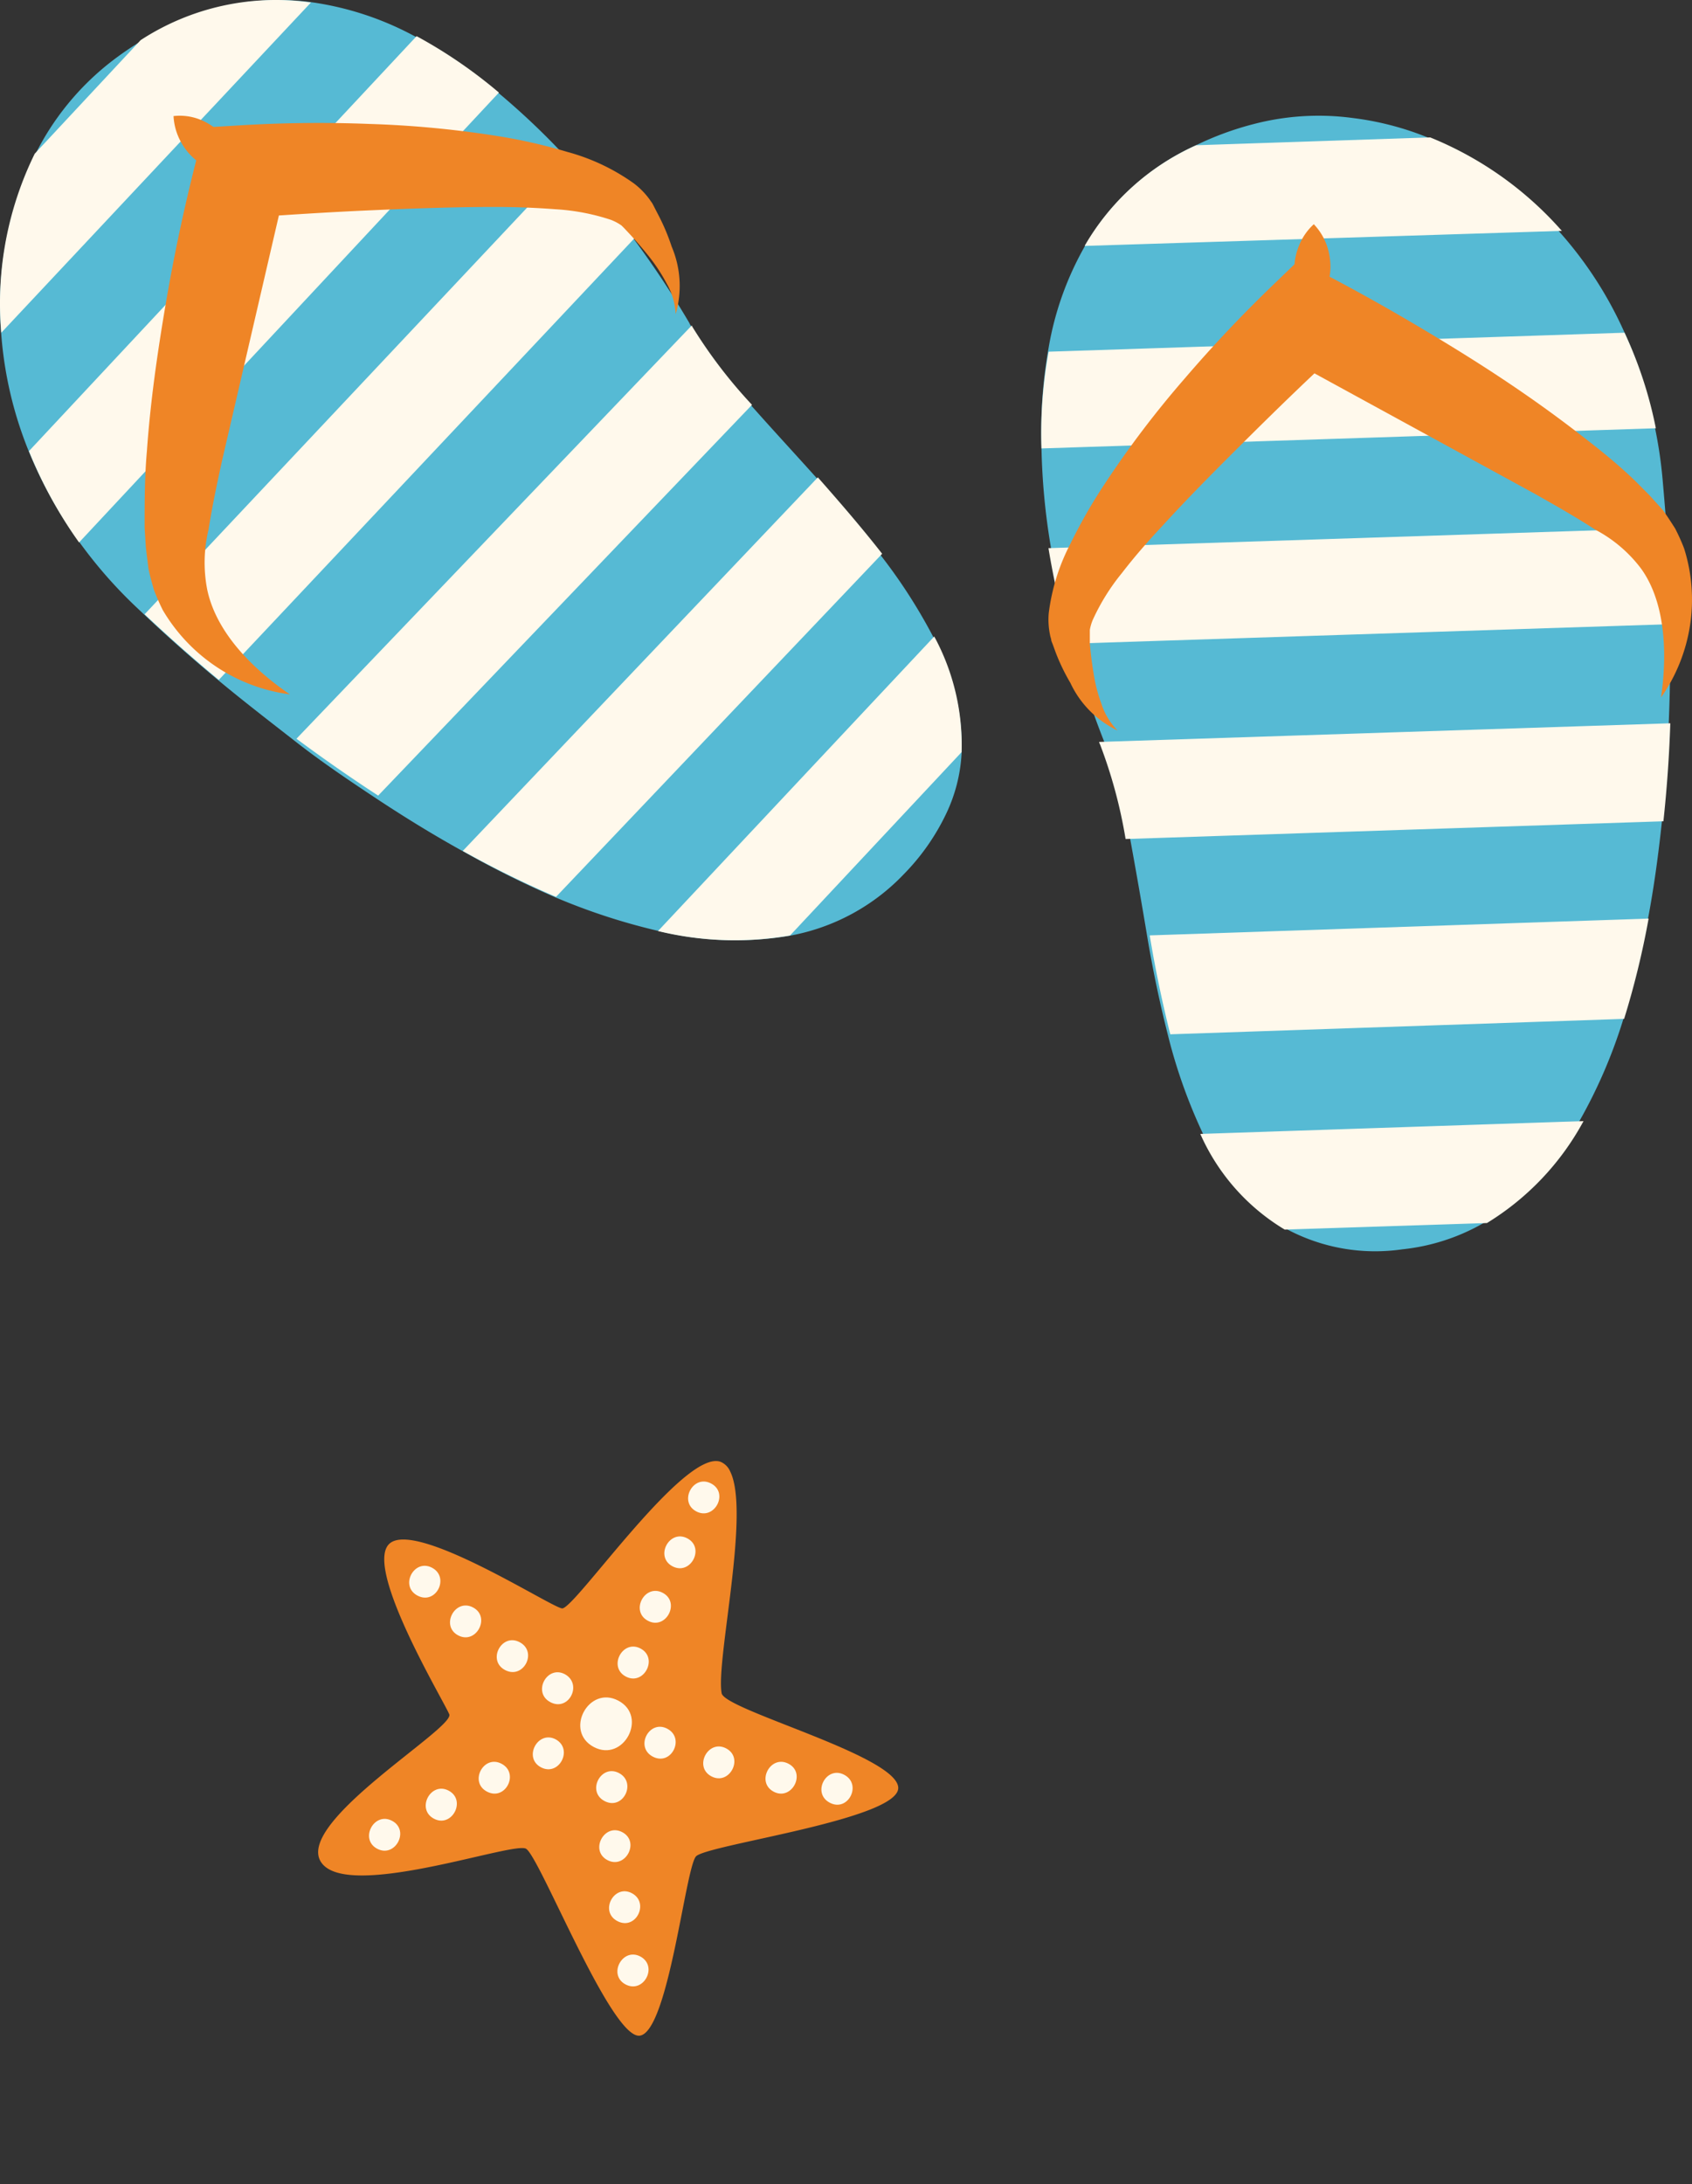
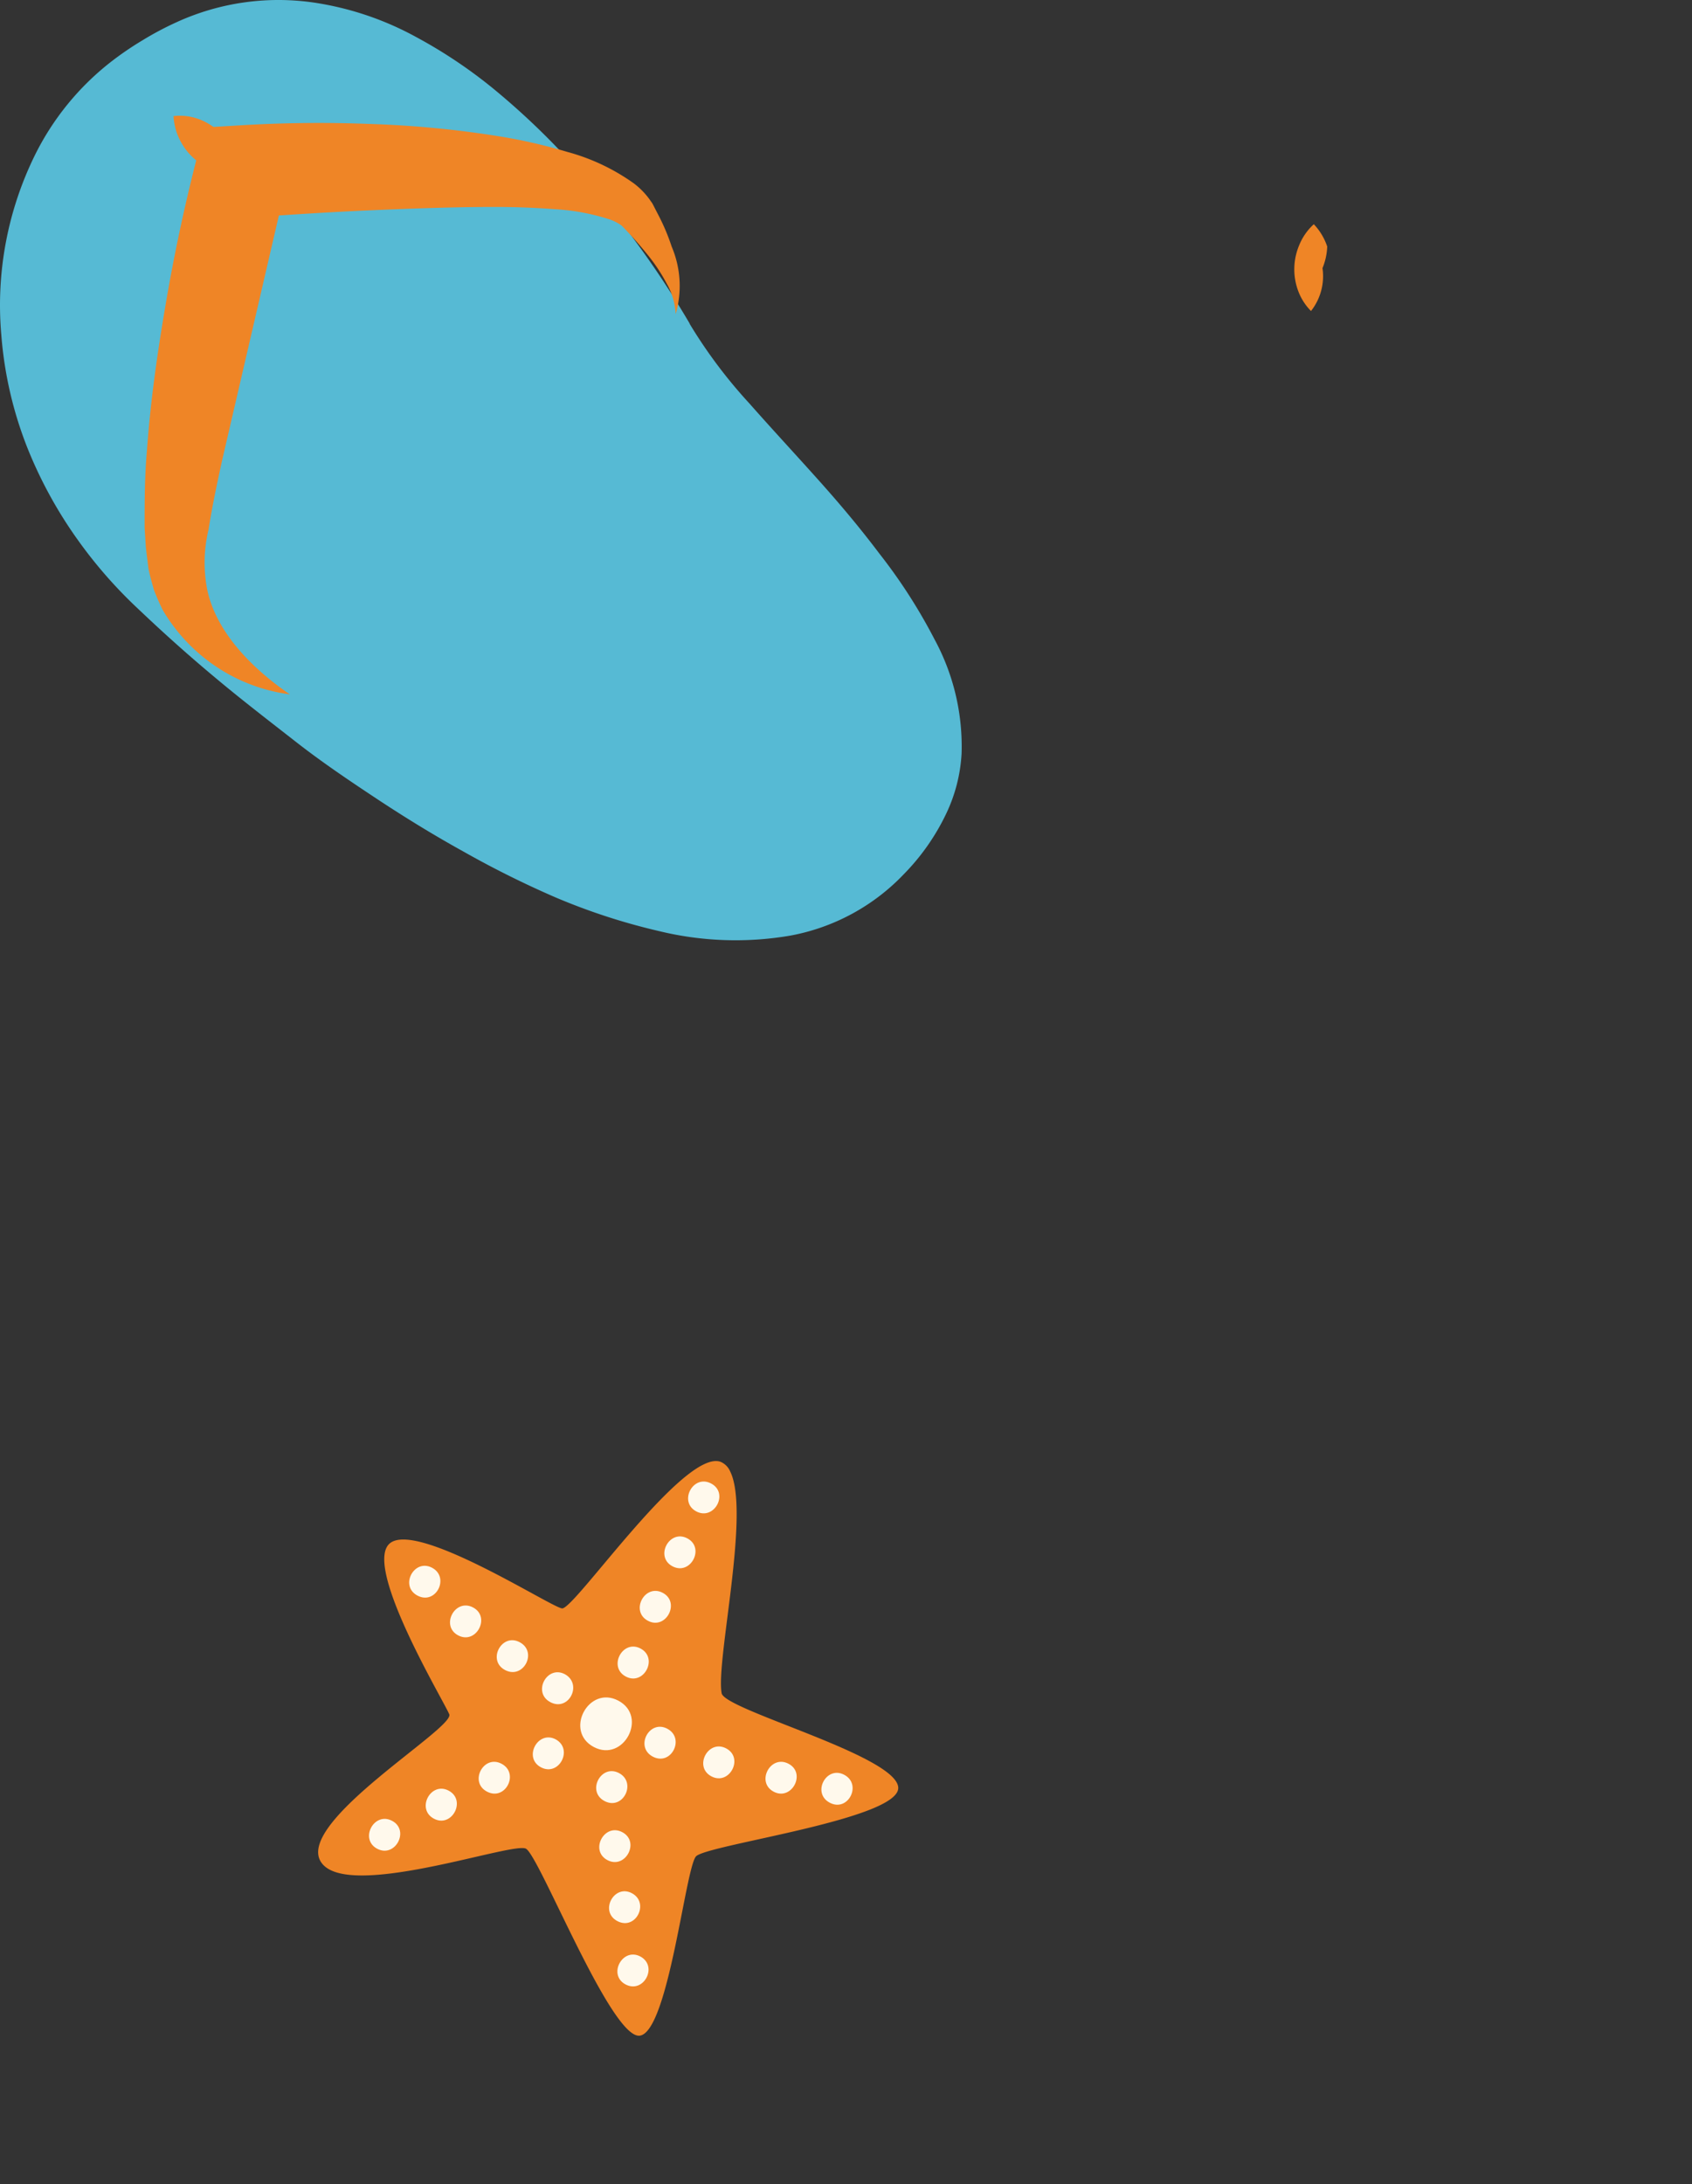
<svg xmlns="http://www.w3.org/2000/svg" width="234" height="302" fill="none">
  <rect width="100%" height="100%" fill="#333333" stroke="none" />
  <path fill="#56BAD4" d="M132.982 104.247a22.086 22.086 0 0 1-2.111 8.22 30.843 30.843 0 0 1-5.868 8.389 28.92 28.92 0 0 1-15.685 8.496 44.775 44.775 0 0 1-18.155-.616 86.774 86.774 0 0 1-14.355-4.673 134.384 134.384 0 0 1-12.792-6.372c-4.032-2.23-8.043-4.693-11.928-7.263-3.884-2.57-7.6-5.076-11.188-7.88-3.589-2.803-7.346-5.692-10.703-8.495-3.736-3.101-7.156-6.16-10.196-9.027l-1.013-.956a63.597 63.597 0 0 1-8.128-9.281 60.505 60.505 0 0 1-6.945-12.552A53.538 53.538 0 0 1 .18 46.287a46.971 46.971 0 0 1 4.665-24.871A37.313 37.313 0 0 1 15.188 8.673a43.985 43.985 0 0 1 4.518-3.101 43.346 43.346 0 0 1 4.77-2.528A33.885 33.885 0 0 1 43.35.347a42.382 42.382 0 0 1 14.25 4.8 67.133 67.133 0 0 1 11.399 7.752 102.185 102.185 0 0 1 9.858 9.451 126.322 126.322 0 0 1 8.74 10.62 130.246 130.246 0 0 1 7.747 11.702c.034.09.076.175.127.255a68.497 68.497 0 0 0 8.169 10.853c2.808 3.186 5.974 6.606 9.162 10.153 3.188 3.546 6.038 6.923 8.824 10.619a74.922 74.922 0 0 1 7.621 11.851 31.032 31.032 0 0 1 3.736 15.844Z" />
-   <path fill="#FFF9EC" d="M43 .349.177 46a46.89 46.89 0 0 1 4.626-24.749l14.65-15.703A34.224 34.224 0 0 1 43 .348ZM69 12.8 10.936 75A61.01 61.01 0 0 1 4 62.372L57.615 5A67.02 67.02 0 0 1 69 12.8ZM88 32.673 30.257 94A216.48 216.48 0 0 1 20 84.928L79.208 22A127.006 127.006 0 0 1 88 32.673ZM104 55.97 52.298 110A223.735 223.735 0 0 1 41 102.135L95.67 45c.033.088.076.172.126.252A67.75 67.75 0 0 0 104 55.97ZM122 76.563 76.894 124A136.41 136.41 0 0 1 64 117.65L113.106 66c3.043 3.45 6.085 6.964 8.894 10.563ZM132.984 103.99l-23.73 25.356A44.853 44.853 0 0 1 91 128.724L129.205 88a31.415 31.415 0 0 1 3.779 15.99Z" />
  <path fill="#EF8526" d="M40.079 96a23.926 23.926 0 0 1-10.125-3.793 24.132 24.132 0 0 1-7.452-7.876c-.453-.91-.86-1.843-1.22-2.795-.273-.974-.567-1.99-.756-2.965l-.358-2.901L20 72.96c0-3.58 0-7.053.315-10.59.484-6.84 1.451-13.574 2.586-20.245a250.367 250.367 0 0 1 4.206-19.843l1.177-4.659 4.625-.275a179.952 179.952 0 0 1 18.187-.212c6.108.189 12.197.776 18.229 1.758a75.431 75.431 0 0 1 9.167 2.118 28.647 28.647 0 0 1 9.166 4.341 10.55 10.55 0 0 1 2.103 2.118l.463.656.273.53.546 1.058a28.81 28.81 0 0 1 1.85 4.384 13.9 13.9 0 0 1 .547 9.34 9.367 9.367 0 0 0-1.24-4.236 23.934 23.934 0 0 0-2.334-3.6 55.313 55.313 0 0 0-2.775-3.24l-.736-.784-.379-.381-.273-.19a6.604 6.604 0 0 0-1.282-.636 29.898 29.898 0 0 0-7.57-1.44 109.938 109.938 0 0 0-8.41-.318c-5.697 0-11.479.212-17.282.466-5.803.254-11.648.636-17.325 1.038l5.803-4.934-8.935 38.542c-.694 3.177-1.367 6.353-1.85 9.445a19.536 19.536 0 0 0-.19 8.365C29.861 87.211 34.57 92.231 40.08 96Z" />
  <path fill="#EF8526" d="M24 16.05a7.63 7.63 0 0 1 3.499.419c.95.356 1.832.88 2.609 1.55a8.326 8.326 0 0 1 1.901 2.389A8.329 8.329 0 0 1 33 23.949a7.418 7.418 0 0 1-3.52-.44 7.767 7.767 0 0 1-2.588-1.55 8.325 8.325 0 0 1-1.901-2.39A8.242 8.242 0 0 1 24 16.05Z" />
-   <path fill="#56BAD4" d="M230.788 99.854c-.147 4.529-.462 9.101-.944 13.673-.483 4.572-1.112 9.249-1.972 13.715A115.451 115.451 0 0 1 224.474 141a70.727 70.727 0 0 1-5.957 13.842 38.942 38.942 0 0 1-10.488 12.361 23.503 23.503 0 0 1-2.622 1.757 28.415 28.415 0 0 1-11.473 3.768 25.977 25.977 0 0 1-16.109-2.858 29.063 29.063 0 0 1-11.516-13.25 73.921 73.921 0 0 1-4.782-13.482 167.339 167.339 0 0 1-2.853-13.568 882.566 882.566 0 0 0-2.37-13.567 69.096 69.096 0 0 0-3.482-13.165 2.174 2.174 0 0 1-.147-.381 121.523 121.523 0 0 1-4.447-13.504 127.972 127.972 0 0 1-2.936-13.546 92.382 92.382 0 0 1-1.259-13.61 66.423 66.423 0 0 1 .986-13.694 42.775 42.775 0 0 1 4.866-13.8 33.865 33.865 0 0 1 15.396-14.16 42.24 42.24 0 0 1 8.16-3.006 35.514 35.514 0 0 1 13.613-.825c3.6.44 7.126 1.357 10.488 2.73a48.425 48.425 0 0 1 18.164 13.06 53.86 53.86 0 0 1 8.705 13.313 60.066 60.066 0 0 1 4.426 13.525 61.86 61.86 0 0 1 1.091 7.281c.188 2.117.356 4.127.524 6.35.294 4.233.461 8.847.524 13.63.063 4.382 0 8.975-.188 13.653Z" />
-   <path fill="#FFF9EC" d="M216 31.92 150 34a33.693 33.693 0 0 1 15.428-13.918L197.797 19A48.498 48.498 0 0 1 216 31.92ZM229 59.21 144.033 62c-.145-4.48.186-8.962.989-13.375L224.668 46A57.6 57.6 0 0 1 229 59.21ZM231 86.296 147.95 89A121.52 121.52 0 0 1 145 75.787L230.579 73c.189 4.17.358 8.63.421 13.296ZM231 100a182.914 182.914 0 0 1-.954 13.547L155.667 116a67.393 67.393 0 0 0-3.519-13.043 2.118 2.118 0 0 1-.148-.378L231 100ZM228 127c-.848 4.689-1.98 9.32-3.389 13.867L161.845 143A170.693 170.693 0 0 1 159 129.325L228 127ZM219 155a37.293 37.293 0 0 1-13.356 14.092l-27.968.908A29.154 29.154 0 0 1 166 156.775L219 155Z" />
-   <path fill="#EF8526" d="M229.718 96.432c.955-6.592.445-13.372-2.759-17.815a19.014 19.014 0 0 0-6.368-5.403c-2.61-1.71-5.433-3.296-8.256-4.902l-34.659-18.94 7.598-1.002c-4.244 3.9-8.489 8.01-12.543 12.036-4.054 4.026-8.214 8.177-12.055 12.391-1.953 2.086-3.778 4.172-5.497 6.404a29.487 29.487 0 0 0-4.054 6.509 6.368 6.368 0 0 0-.403 1.376v1.899a52.17 52.17 0 0 0 .53 4.172c.218 1.422.58 2.82 1.083 4.172a9.192 9.192 0 0 0 2.228 3.671 13.736 13.736 0 0 1-6.537-6.592 27.881 27.881 0 0 1-2.016-4.172l-.403-1.105-.213-.543c0-.23-.127-.521-.169-.772a10.484 10.484 0 0 1-.191-3.003 28.19 28.19 0 0 1 2.992-9.617 72.674 72.674 0 0 1 4.648-8.135 136.96 136.96 0 0 1 11.058-14.602 184.345 184.345 0 0 1 12.501-13.226L179.586 36l4.245 2.232c6.028 3.17 11.822 6.53 17.574 10.075 5.752 3.547 11.355 7.322 16.788 11.515 2.717 2.086 5.37 4.172 7.98 6.696l1.911 1.92 1.889 2.085c.594.814 1.146 1.69 1.697 2.545.459.89.87 1.802 1.231 2.733a23.462 23.462 0 0 1 .824 10.675 23.62 23.62 0 0 1-4.007 9.956Z" />
-   <path fill="#EF8526" d="M181.696 31a8.253 8.253 0 0 1 1.854 3.087c.316.97.468 1.985.448 3.006a8.622 8.622 0 0 1-.652 2.984A7.78 7.78 0 0 1 181.309 43a7.804 7.804 0 0 1-1.875-3.067 8.58 8.58 0 0 1 .224-5.99A8.012 8.012 0 0 1 181.696 31ZM96.252 256.662c-1.46 1.63-3.81 24.17-7.75 24.78-3.94.61-13.89-24.85-15.77-25.85-.88-.47-6.44 1.12-12.45 2.36-6.79 1.4-14.14 2.37-15.93-.58-3.37-5.55 18.57-18.44 17.78-20.36-.79-1.92-12-20.52-8.21-23.64 3.79-3.12 22.14 8.76 23.8 9 1.66.24 16.85-22.06 21.92-20.27a2.498 2.498 0 0 1 1.34 1.34c2.82 5.65-2 26.16-1.18 30.66.42 2.33 24.05 8.57 24.42 13 .37 4.43-26.5 7.93-27.97 9.56Z" />
+   <path fill="#EF8526" d="M181.696 31a8.253 8.253 0 0 1 1.854 3.087a8.622 8.622 0 0 1-.652 2.984A7.78 7.78 0 0 1 181.309 43a7.804 7.804 0 0 1-1.875-3.067 8.58 8.58 0 0 1 .224-5.99A8.012 8.012 0 0 1 181.696 31ZM96.252 256.662c-1.46 1.63-3.81 24.17-7.75 24.78-3.94.61-13.89-24.85-15.77-25.85-.88-.47-6.44 1.12-12.45 2.36-6.79 1.4-14.14 2.37-15.93-.58-3.37-5.55 18.57-18.44 17.78-20.36-.79-1.92-12-20.52-8.21-23.64 3.79-3.12 22.14 8.76 23.8 9 1.66.24 16.85-22.06 21.92-20.27a2.498 2.498 0 0 1 1.34 1.34c2.82 5.65-2 26.16-1.18 30.66.42 2.33 24.05 8.57 24.42 13 .37 4.43-26.5 7.93-27.97 9.56Z" />
  <path fill="#FFF9EC" d="M98.342 205.102c-2.49-1.32-4.54 2.54-2.05 3.86 2.49 1.32 4.57-2.54 2.05-3.86ZM95.063 212.692c-2.49-1.32-4.55 2.54-2.06 3.86 2.49 1.32 4.54-2.54 2.06-3.86ZM91.662 220.222c-2.49-1.32-4.55 2.53-2.06 3.86 2.49 1.33 4.54-2.54 2.06-3.86ZM88.592 227.922c-2.48-1.32-4.54 2.54-2.05 3.87s4.54-2.54 2.05-3.87ZM85.522 235.132c-4.12-2.19-7.53 4.21-3.41 6.4 4.12 2.19 7.53-4.21 3.41-6.4ZM92.291 239.012c-2.49-1.33-4.54 2.53-2 3.86s4.49-2.54 2-3.86ZM100.432 241.732c-2.49-1.32-4.54 2.54-2.05 3.86 2.49 1.32 4.54-2.54 2.05-3.86ZM109.053 243.852c-2.49-1.32-4.55 2.54-2.06 3.86 2.49 1.32 4.55-2.55 2.06-3.86ZM116.762 245.382c-2.49-1.33-4.54 2.53-2 3.86s4.49-2.54 2-3.86ZM85.612 245.142c-2.48-1.32-4.54 2.54-2 3.87s4.49-2.54 2-3.87ZM86.063 253.312c-2.49-1.32-4.55 2.54-2.06 3.86 2.49 1.32 4.55-2.54 2.06-3.86ZM87.393 261.752c-2.48-1.32-4.54 2.54-2 3.86 2.54 1.32 4.47-2.54 2-3.86ZM88.563 270.502c-2.48-1.32-4.54 2.54-2.05 3.86 2.49 1.32 4.54-2.51 2.05-3.86ZM76.862 240.482c-2.48-1.32-4.54 2.54-2.05 3.86 2.49 1.32 4.51-2.49 2.05-3.86ZM69.362 243.852c-2.48-1.32-4.54 2.54-2 3.86 2.54 1.32 4.5-2.55 2-3.86ZM62.053 247.572c-2.48-1.32-4.54 2.54-2.05 3.87s4.54-2.54 2.05-3.87ZM54.223 251.742c-2.49-1.32-4.55 2.54-2.06 3.86 2.49 1.32 4.55-2.54 2.06-3.86ZM78.123 231.472c-2.48-1.32-4.54 2.54-2 3.87s4.49-2.49 2-3.87ZM71.862 227.042c-2.49-1.32-4.54 2.54-2 3.86 2.54 1.32 4.53-2.53 2-3.86ZM65.422 222.242c-2.49-1.32-4.55 2.54-2.06 3.86 2.49 1.32 4.55-2.54 2.06-3.86ZM59.752 216.752c-2.48-1.32-4.54 2.54-2 3.86 2.54 1.32 4.49-2.53 2-3.86Z" />
</svg>